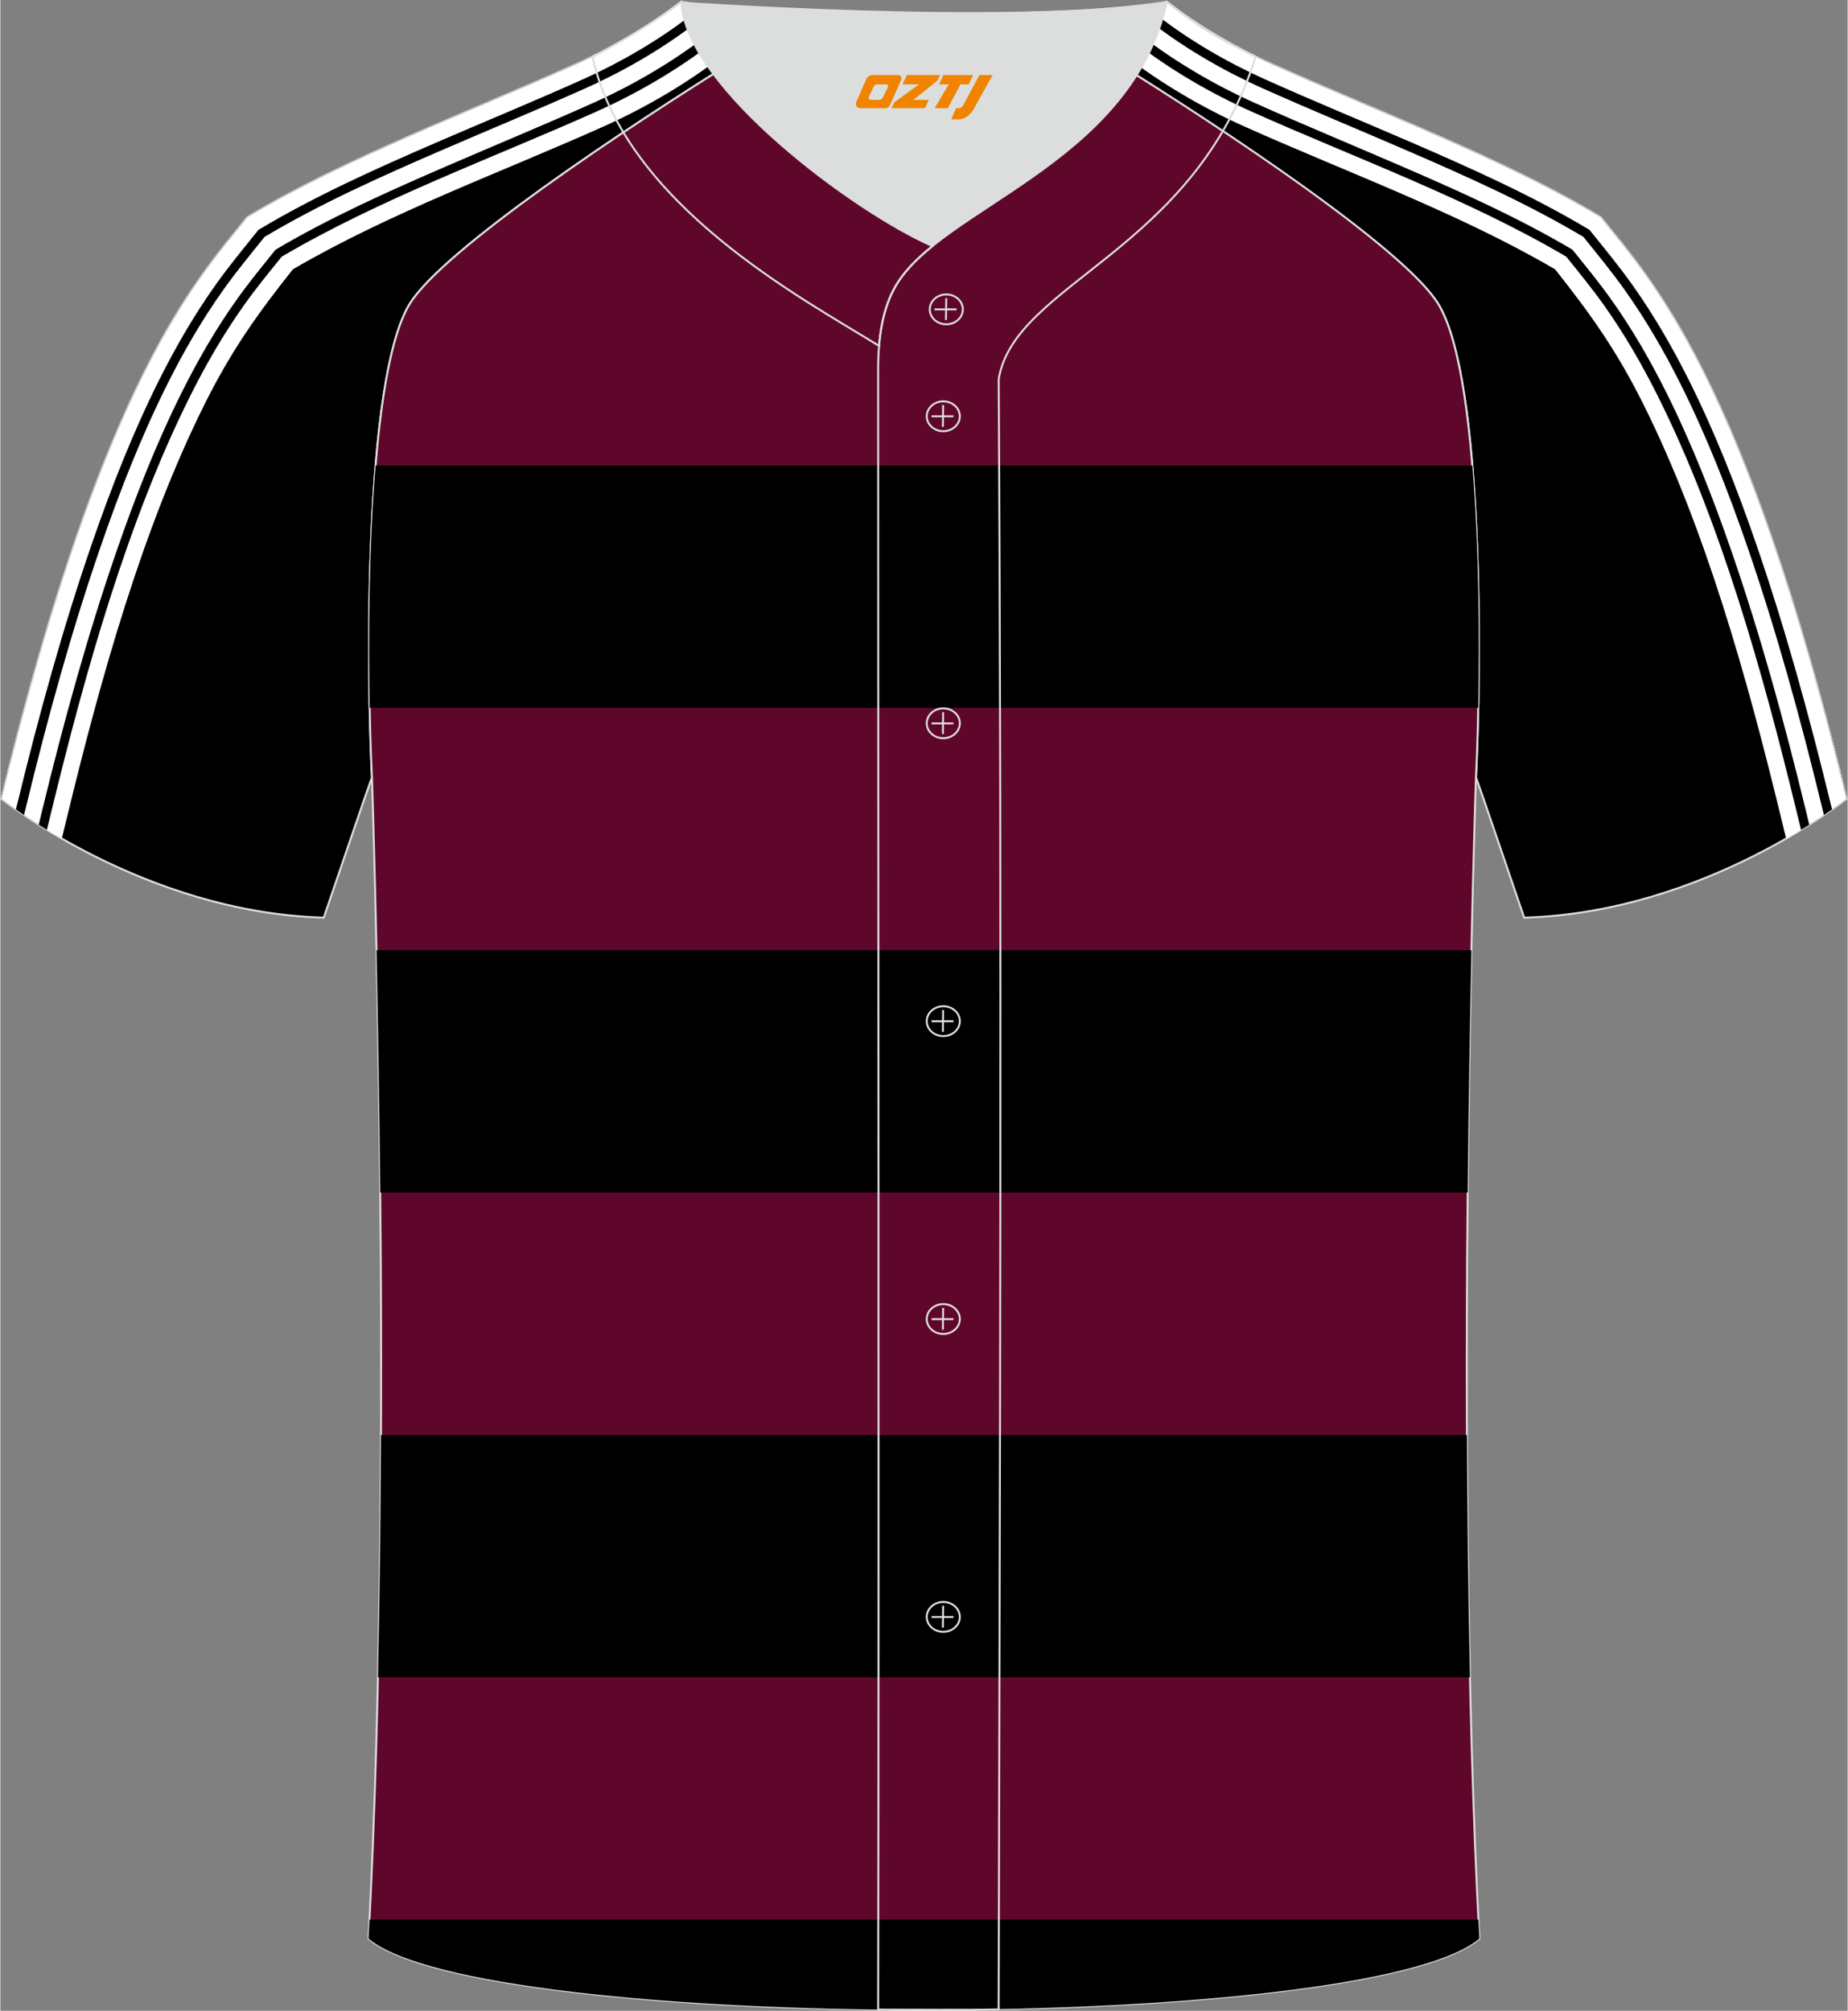
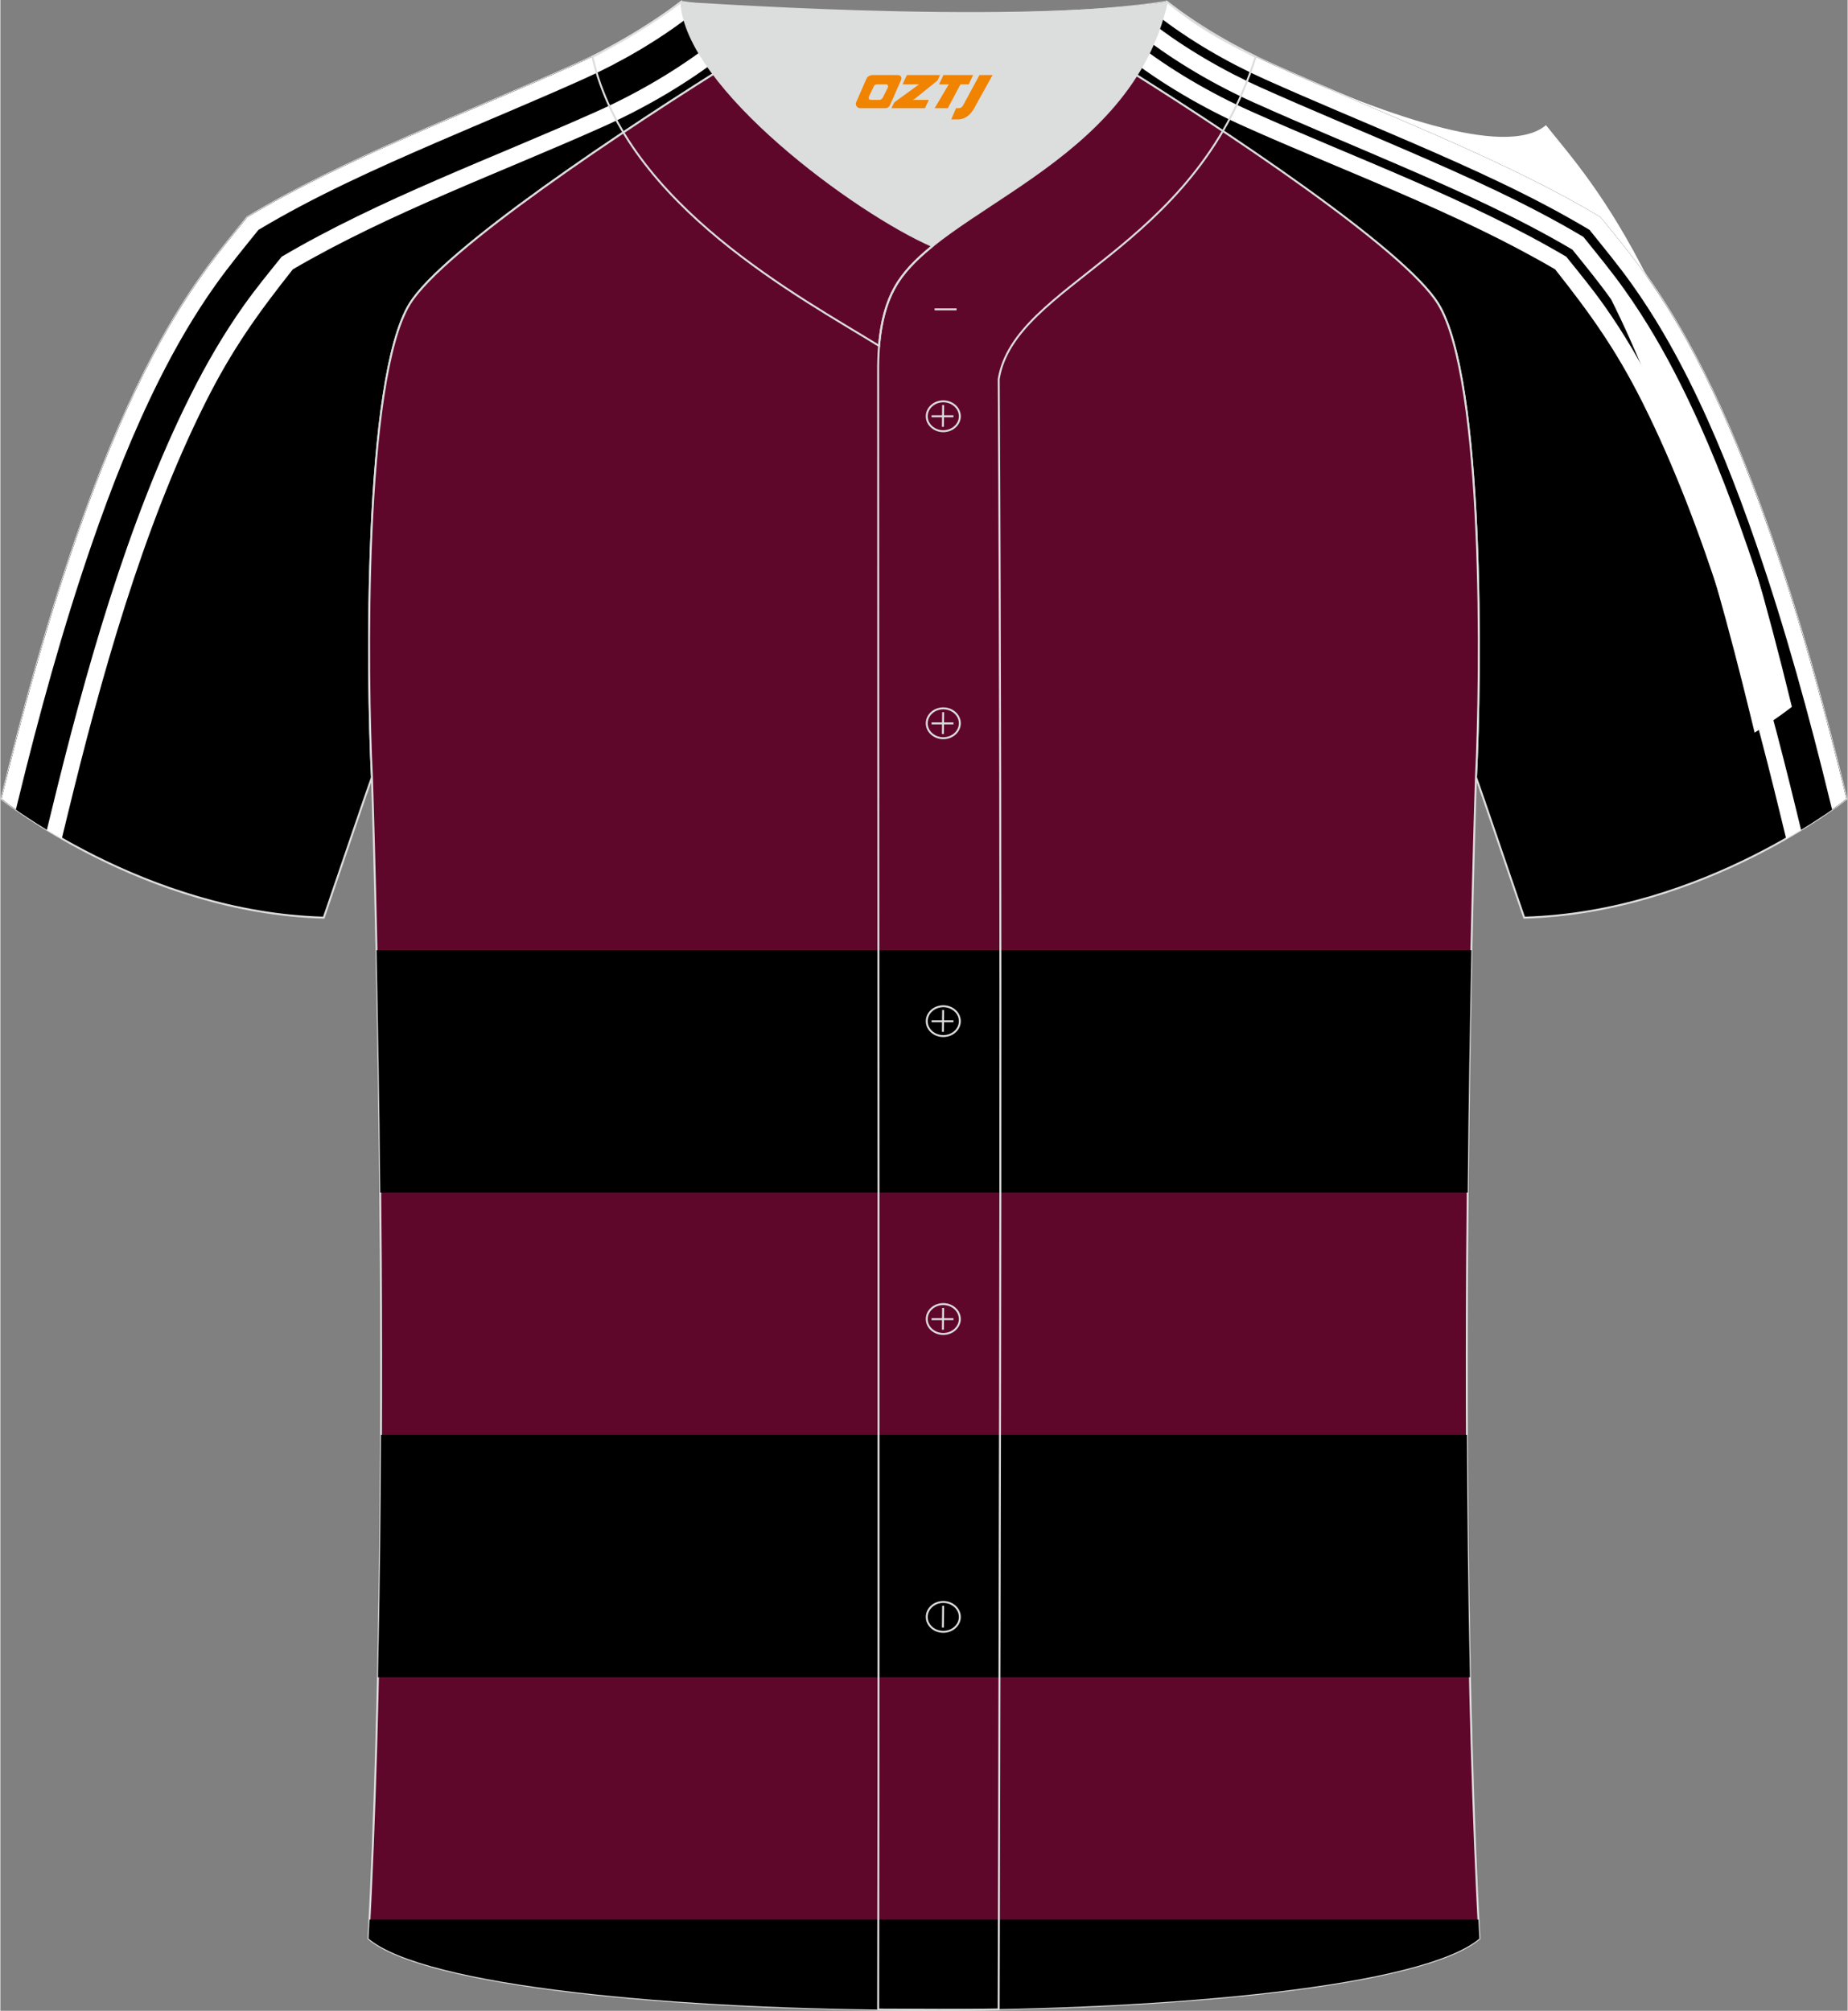
<svg xmlns="http://www.w3.org/2000/svg" version="1.1" id="图层_1" x="0px" y="0px" width="380.86px" height="414.34px" viewBox="0 0 379.67 413.21" enable-background="new 0 0 379.67 413.21" xml:space="preserve">
  <rect x="0" y="0" width="379.67" height="413.21" fill="#808080" stroke="none" />
  <g>
    <path fill-rule="evenodd" clip-rule="evenodd" stroke="#DCDDDD" stroke-width="0.4" stroke-miterlimit="22.926" d="M303.29,159.71   L303.29,159.71c1.03-20.52,1.79-81.69-7.76-97.26c-6.73-10.96-43.45-35.56-68.62-51.13c-5.54-3.41-10.54-6.4-14.55-8.73   c9.99-0.3,19.51-0.97,27.4-2.21c6.32,4.93,14.26,9.55,21.61,12.83c21.79,9.78,47.89,19.56,67.53,31.42   c10.24,12.82,29.36,32.45,50.54,119.53c0,0-29.2,23.39-66.25,24.41C312.19,185.67,303.4,159.85,303.29,159.71z" />
    <g>
      <path fill-rule="evenodd" clip-rule="evenodd" fill="#FFFFFF" d="M319.55,55.35c7.23,9.13,12.49,16.45,18.01,27.46    c12.89,25.74,21.52,56.82,28.29,84.66l1.18,4.85c7.83-4.49,12.41-8.16,12.41-8.16c-21.18-87.08-40.3-106.71-50.54-119.53    C309.26,32.78,283.16,23,261.37,13.22c-7.35-3.28-15.29-7.9-21.61-12.83c-5.69,0.89-12.24,1.49-19.19,1.87l-0.43,0.56l11.03,8.6    c7.34,5.72,16,10.76,24.49,14.56C276.63,35.38,299.69,43.73,319.55,55.35z" />
      <path fill-rule="evenodd" clip-rule="evenodd" d="M321.84,52.75c2.62,3.25,5.24,6.44,7.68,9.87c4.21,5.92,7.84,12.19,11.09,18.68    c13.01,25.99,21.72,57.27,28.55,85.38l0.94,3.85c5.95-3.63,9.35-6.35,9.35-6.35c-21.18-87.08-40.3-106.71-50.54-119.53    C309.26,32.78,283.16,23,261.37,13.22c-7.35-3.28-15.29-7.9-21.61-12.83c-4.44,0.7-9.39,1.21-14.66,1.59l-0.19,0.25l8.34,6.51    c7.12,5.56,15.55,10.45,23.79,14.14C278.36,32.43,301.71,40.88,321.84,52.75z" />
-       <path fill-rule="evenodd" clip-rule="evenodd" fill="#FFFFFF" d="M323.1,51.3c2.72,3.37,5.43,6.67,7.96,10.22    c4.27,5.99,7.94,12.35,11.24,18.93c5.3,10.59,9.68,21.76,13.54,32.95c5.97,17.29,10.84,35.06,15.16,52.83l0.79,3.25    c4.9-3.09,7.66-5.3,7.66-5.3c-21.18-87.08-40.3-106.71-50.54-119.53C309.26,32.78,283.16,23,261.37,13.22    c-7.35-3.28-15.29-7.9-21.61-12.83c-3.72,0.58-7.79,1.04-12.11,1.39l-0.09,0.11l6.85,5.35c7,5.46,15.3,10.28,23.4,13.91    c10.01,4.49,20.15,8.67,30.22,13.03C299.86,39.29,311.98,44.72,323.1,51.3z" />
+       <path fill-rule="evenodd" clip-rule="evenodd" fill="#FFFFFF" d="M323.1,51.3c2.72,3.37,5.43,6.67,7.96,10.22    c5.3,10.59,9.68,21.76,13.54,32.95c5.97,17.29,10.84,35.06,15.16,52.83l0.79,3.25    c4.9-3.09,7.66-5.3,7.66-5.3c-21.18-87.08-40.3-106.71-50.54-119.53C309.26,32.78,283.16,23,261.37,13.22    c-7.35-3.28-15.29-7.9-21.61-12.83c-3.72,0.58-7.79,1.04-12.11,1.39l-0.09,0.11l6.85,5.35c7,5.46,15.3,10.28,23.4,13.91    c10.01,4.49,20.15,8.67,30.22,13.03C299.86,39.29,311.98,44.72,323.1,51.3z" />
      <path fill-rule="evenodd" clip-rule="evenodd" d="M325.36,48.68c2.89,3.6,5.78,7.08,8.46,10.86c4.37,6.14,8.14,12.64,11.51,19.38    c5.37,10.73,9.8,22.03,13.71,33.36c6,17.39,10.91,35.26,15.25,53.13l0.51,2.08c2.99-2.02,4.64-3.33,4.64-3.33    c-21.18-87.08-40.3-106.71-50.54-119.53C309.26,32.78,283.16,23,261.37,13.22c-7.35-3.28-15.29-7.9-21.61-12.83    c-2.33,0.37-4.8,0.68-7.38,0.95l4.13,3.22c6.79,5.29,14.85,9.97,22.7,13.49c9.99,4.48,20.13,8.65,30.18,13.01    C301.53,36.31,313.97,41.89,325.36,48.68z" />
      <path fill-rule="evenodd" clip-rule="evenodd" fill="#FFFFFF" d="M326.62,47.24c2.98,3.72,5.97,7.31,8.74,11.21    c4.43,6.22,8.24,12.8,11.66,19.63c5.41,10.8,9.87,22.18,13.81,33.59c6.02,17.45,10.94,35.38,15.3,53.3l0.34,1.38    c1.93-1.35,2.97-2.19,2.97-2.19c-21.18-87.08-40.3-106.71-50.54-119.53C309.26,32.78,283.16,23,261.37,13.22    c-7.35-3.28-15.29-7.9-21.61-12.83c-1.51,0.24-3.08,0.45-4.7,0.65l2.6,2.03c6.67,5.2,14.6,9.8,22.31,13.25    c9.99,4.48,20.11,8.65,30.16,13C302.47,34.66,315.08,40.32,326.62,47.24z" />
    </g>
    <path fill-rule="evenodd" clip-rule="evenodd" stroke="#DCDDDD" stroke-width="0.4" stroke-miterlimit="22.926" d="M76.37,159.71   L76.37,159.71c-1.03-20.52-1.79-81.69,7.76-97.26c6.73-10.96,43.45-35.56,68.62-51.13c5.54-3.41,10.54-6.4,14.55-8.73   c-9.99-0.3-19.51-0.97-27.4-2.21c-6.32,4.93-14.26,9.55-21.61,12.83C96.5,23,70.4,32.78,50.76,44.64   C40.52,57.46,21.4,77.09,0.22,164.16c0,0,29.2,23.39,66.25,24.41C67.47,185.67,76.26,159.85,76.37,159.71z" />
    <g>
      <path fill-rule="evenodd" clip-rule="evenodd" fill="#FFFFFF" d="M60.11,55.35C52.88,64.48,47.62,71.8,42.1,82.81    c-12.89,25.74-21.52,56.82-28.29,84.66l-1.18,4.85c-7.83-4.49-12.41-8.16-12.41-8.16C21.4,77.09,40.52,57.46,50.76,44.64    C70.4,32.78,96.5,23,118.29,13.22c7.35-3.28,15.29-7.9,21.61-12.83c5.69,0.89,12.24,1.49,19.19,1.87l0.43,0.56l-11.03,8.6    c-7.34,5.72-16,10.76-24.49,14.56C103.04,35.38,79.98,43.73,60.11,55.35z" />
      <path fill-rule="evenodd" clip-rule="evenodd" d="M57.82,52.75c-2.62,3.25-5.24,6.44-7.68,9.87c-4.21,5.92-7.84,12.19-11.09,18.68    c-13.01,25.99-21.72,57.27-28.55,85.38l-0.94,3.85c-5.95-3.63-9.35-6.35-9.35-6.35C21.4,77.09,40.52,57.46,50.76,44.64    C70.4,32.78,96.5,23,118.29,13.22c7.35-3.28,15.29-7.9,21.61-12.83c4.44,0.7,9.39,1.21,14.66,1.59l0.19,0.25l-8.34,6.51    c-7.12,5.56-15.55,10.45-23.79,14.14C101.31,32.43,77.95,40.88,57.82,52.75z" />
-       <path fill-rule="evenodd" clip-rule="evenodd" fill="#FFFFFF" d="M56.57,51.3c-2.72,3.37-5.43,6.67-7.96,10.22    c-4.27,5.99-7.94,12.35-11.24,18.93c-5.3,10.59-9.68,21.76-13.54,32.95c-5.97,17.29-10.84,35.06-15.16,52.83l-0.79,3.25    c-4.9-3.09-7.66-5.3-7.66-5.3C21.4,77.09,40.52,57.46,50.76,44.64C70.4,32.78,96.5,23,118.29,13.22    c7.35-3.28,15.29-7.9,21.61-12.83c3.72,0.58,7.79,1.04,12.11,1.39l0.09,0.11l-6.85,5.35c-7,5.46-15.3,10.28-23.4,13.91    c-10.01,4.49-20.15,8.67-30.22,13.03C79.81,39.29,67.69,44.72,56.57,51.3z" />
      <path fill-rule="evenodd" clip-rule="evenodd" d="M54.3,48.68c-2.89,3.6-5.78,7.08-8.46,10.86c-4.37,6.14-8.14,12.64-11.51,19.38    c-5.37,10.73-9.8,22.03-13.71,33.36c-6,17.39-10.91,35.26-15.25,53.13l-0.51,2.08c-2.99-2.02-4.64-3.33-4.64-3.33    C21.4,77.09,40.52,57.46,50.76,44.64C70.4,32.78,96.5,23,118.29,13.22c7.35-3.28,15.29-7.9,21.61-12.83    c2.33,0.37,4.8,0.68,7.38,0.95l-4.13,3.22c-6.79,5.29-14.85,9.97-22.7,13.49c-9.99,4.48-20.13,8.65-30.18,13.01    C78.13,36.31,65.69,41.89,54.3,48.68z" />
      <path fill-rule="evenodd" clip-rule="evenodd" fill="#FFFFFF" d="M53.04,47.24c-2.98,3.72-5.97,7.31-8.74,11.21    c-4.43,6.22-8.24,12.8-11.66,19.63c-5.41,10.8-9.87,22.18-13.81,33.59c-6.02,17.45-10.94,35.38-15.3,53.3l-0.34,1.38    c-1.93-1.35-2.97-2.19-2.97-2.19C21.4,77.09,40.52,57.46,50.76,44.64C70.4,32.78,96.5,23,118.29,13.22    c7.35-3.28,15.29-7.9,21.61-12.83c1.51,0.24,3.08,0.45,4.7,0.65L142,3.07c-6.67,5.2-14.6,9.8-22.31,13.25    c-9.99,4.48-20.11,8.65-30.16,13C77.2,34.66,64.58,40.32,53.04,47.24z" />
    </g>
    <path fill-rule="evenodd" clip-rule="evenodd" fill="#5F072B" stroke="#DCDDDD" stroke-width="0.4" stroke-miterlimit="22.926" d="   M75.67,398.37c5.38-101.42,0.7-238.66,0.7-238.66c-1.03-20.52-1.79-81.69,7.76-97.25c6.73-10.96,43.45-35.56,68.62-51.13h74.15   c25.24,15.55,61.77,39.98,68.62,51.13c9.55,15.56,8.79,76.74,7.76,97.25l0,0c0,0-4.68,137.23,0.7,238.66   C280.83,417.89,98.83,417.89,75.67,398.37z" />
    <g>
      <path fill-rule="evenodd" clip-rule="evenodd" d="M78.23,294.87h223.19c0.07,16.34,0.26,33.15,0.62,49.8H77.61    C77.98,328.02,78.17,311.21,78.23,294.87z" />
-       <path fill-rule="evenodd" clip-rule="evenodd" d="M77.13,95.67h225.4c1.37,16.62,1.49,35.65,1.22,49.79H75.91    C75.64,131.32,75.76,112.29,77.13,95.67z" />
      <path fill-rule="evenodd" clip-rule="evenodd" d="M77.31,195.26h225.04c-0.3,13.79-0.59,30.84-0.77,49.8H78.08    C77.9,226.1,77.6,209.05,77.31,195.26z" />
      <path fill-rule="evenodd" clip-rule="evenodd" d="M75.87,394.47h227.91c0.07,1.3,0.13,2.61,0.2,3.9    c-23.15,19.52-205.15,19.52-228.31,0C75.74,397.08,75.81,395.77,75.87,394.47z" />
    </g>
    <path fill-rule="evenodd" clip-rule="evenodd" fill="#DCDDDD" d="M191.58,50.57c14.78-11.95,42.05-22.78,48.15-50.17   c-34.53,4.79-99.83-0.19-99.78,0C140.84,17.99,175.83,43.73,191.58,50.57z" />
    <path fill="none" stroke="#DCDDDD" stroke-width="0.4" stroke-miterlimit="22.926" d="M139.96,0.39   C134.08,4.8,128.2,8.27,121.7,11.7c6.82,30.45,43.15,49.63,58.89,59.37c0.43-5.16,1.57-8.98,3.2-11.92   c1.67-3.06,4.4-5.85,7.78-8.59C175.82,43.72,140.84,17.99,139.96,0.39z" />
    <path fill="none" stroke="#DCDDDD" stroke-width="0.4" stroke-miterlimit="22.926" d="M257.99,11.7   c-7.73-3.99-10.62-5.35-18.25-11.31c-7.49,33.66-46.97,42.31-55.94,58.76c-2.05,3.69-3.31,8.75-3.39,16.1   c0,112.61,0.19,225.1,0,337.71c8.35,0,16.42,0.13,24.77-0.03c0.26-111.61,0.66-223.45,0.01-335.04   C208.46,58.1,245.33,51.77,257.99,11.7z" />
-     <path fill="none" stroke="#DCDDDD" stroke-width="0.4" stroke-miterlimit="22.926" d="M194.42,66.64c1.87,0,3.4-1.38,3.4-3.07   c0-1.7-1.54-3.07-3.4-3.07c-1.87,0-3.4,1.38-3.4,3.07C191.01,65.27,192.55,66.64,194.42,66.64z" />
-     <line fill="none" stroke="#DCDDDD" stroke-width="0.4" stroke-miterlimit="22.926" x1="194.41" y1="61.28" x2="194.35" y2="65.75" />
    <line fill="none" stroke="#DCDDDD" stroke-width="0.4" stroke-miterlimit="22.926" x1="192.01" y1="63.57" x2="196.53" y2="63.57" />
    <path fill="none" stroke="#DCDDDD" stroke-width="0.4" stroke-miterlimit="22.926" d="M193.8,88.61c1.87,0,3.4-1.38,3.4-3.07   s-1.54-3.07-3.4-3.07c-1.87,0-3.4,1.38-3.4,3.07C190.39,87.22,191.92,88.61,193.8,88.61z" />
    <line fill="none" stroke="#DCDDDD" stroke-width="0.4" stroke-miterlimit="22.926" x1="193.77" y1="83.24" x2="193.72" y2="87.71" />
    <line fill="none" stroke="#DCDDDD" stroke-width="0.4" stroke-miterlimit="22.926" x1="191.39" y1="85.54" x2="195.89" y2="85.54" />
    <path fill="none" stroke="#DCDDDD" stroke-width="0.4" stroke-miterlimit="22.926" d="M193.8,151.7c1.87,0,3.4-1.38,3.4-3.07   s-1.54-3.07-3.4-3.07c-1.87,0-3.4,1.38-3.4,3.07C190.39,150.32,191.92,151.7,193.8,151.7z" />
    <line fill="none" stroke="#DCDDDD" stroke-width="0.4" stroke-miterlimit="22.926" x1="193.77" y1="146.35" x2="193.72" y2="150.83" />
    <line fill="none" stroke="#DCDDDD" stroke-width="0.4" stroke-miterlimit="22.926" x1="191.39" y1="148.65" x2="195.89" y2="148.65" />
    <path fill="none" stroke="#DCDDDD" stroke-width="0.4" stroke-miterlimit="22.926" d="M193.8,212.91c1.87,0,3.4-1.37,3.4-3.07   c0-1.69-1.54-3.07-3.4-3.07c-1.87,0-3.4,1.38-3.4,3.07C190.39,211.54,191.92,212.91,193.8,212.91z" />
    <line fill="none" stroke="#DCDDDD" stroke-width="0.4" stroke-miterlimit="22.926" x1="193.77" y1="207.56" x2="193.72" y2="212.04" />
    <line fill="none" stroke="#DCDDDD" stroke-width="0.4" stroke-miterlimit="22.926" x1="191.39" y1="209.86" x2="195.89" y2="209.86" />
    <path fill="none" stroke="#DCDDDD" stroke-width="0.4" stroke-miterlimit="22.926" d="M193.8,274.12c1.87,0,3.4-1.38,3.4-3.07   s-1.54-3.07-3.4-3.07c-1.87,0-3.4,1.37-3.4,3.07C190.39,272.75,191.92,274.12,193.8,274.12z" />
    <line fill="none" stroke="#DCDDDD" stroke-width="0.4" stroke-miterlimit="22.926" x1="193.77" y1="268.77" x2="193.72" y2="273.25" />
    <line fill="none" stroke="#DCDDDD" stroke-width="0.4" stroke-miterlimit="22.926" x1="191.39" y1="271.07" x2="195.89" y2="271.07" />
    <path fill="none" stroke="#DCDDDD" stroke-width="0.4" stroke-miterlimit="22.926" d="M193.8,335.33c1.87,0,3.4-1.37,3.4-3.07   c0-1.69-1.54-3.07-3.4-3.07c-1.87,0-3.4,1.38-3.4,3.07C190.39,333.96,191.92,335.33,193.8,335.33z" />
    <line fill="none" stroke="#DCDDDD" stroke-width="0.4" stroke-miterlimit="22.926" x1="193.77" y1="329.98" x2="193.72" y2="334.46" />
-     <line fill="none" stroke="#DCDDDD" stroke-width="0.4" stroke-miterlimit="22.926" x1="191.39" y1="332.28" x2="195.89" y2="332.28" />
  </g>
  <g>
    <path fill="#F08300" d="M201.23,15.43l-3.4,6.3c-0.2,0.3-0.5,0.5-0.8,0.5h-0.6l-1,2.3h1.2c2,0.1,3.2-1.5,3.9-3L203.93,15.43h-2.5L201.23,15.43z" />
    <polygon fill="#F08300" points="194.03,15.43 ,199.93,15.43 ,199.03,17.33 ,197.33,17.33 ,194.73,22.23 ,192.03,22.23 ,194.93,17.33 ,192.93,17.33 ,193.83,15.43" />
    <polygon fill="#F08300" points="188.03,20.53 ,187.53,20.53 ,188.03,20.23 ,192.63,16.53 ,193.13,15.43 ,186.33,15.43 ,186.03,16.03 ,185.43,17.33 ,188.23,17.33 ,188.83,17.33 ,183.73,21.03    ,183.13,22.23 ,189.73,22.23 ,190.03,22.23 ,190.83,20.53" />
    <path fill="#F08300" d="M184.53,15.43H179.23C178.73,15.43,178.23,15.73,178.03,16.13L175.93,20.93C175.63,21.53,176.03,22.23,176.73,22.23h5.2c0.4,0,0.7-0.2,0.9-0.6L185.13,16.43C185.33,15.93,185.03,15.43,184.53,15.43z M182.43,17.93L181.33,20.13C181.13,20.43,180.83,20.53,180.73,20.53l-1.8,0C178.73,20.53,178.33,20.43,178.53,19.83l1-2.1c0.1-0.3,0.4-0.4,0.7-0.4h1.9   C182.33,17.33,182.53,17.63,182.43,17.93z" />
  </g>
</svg>